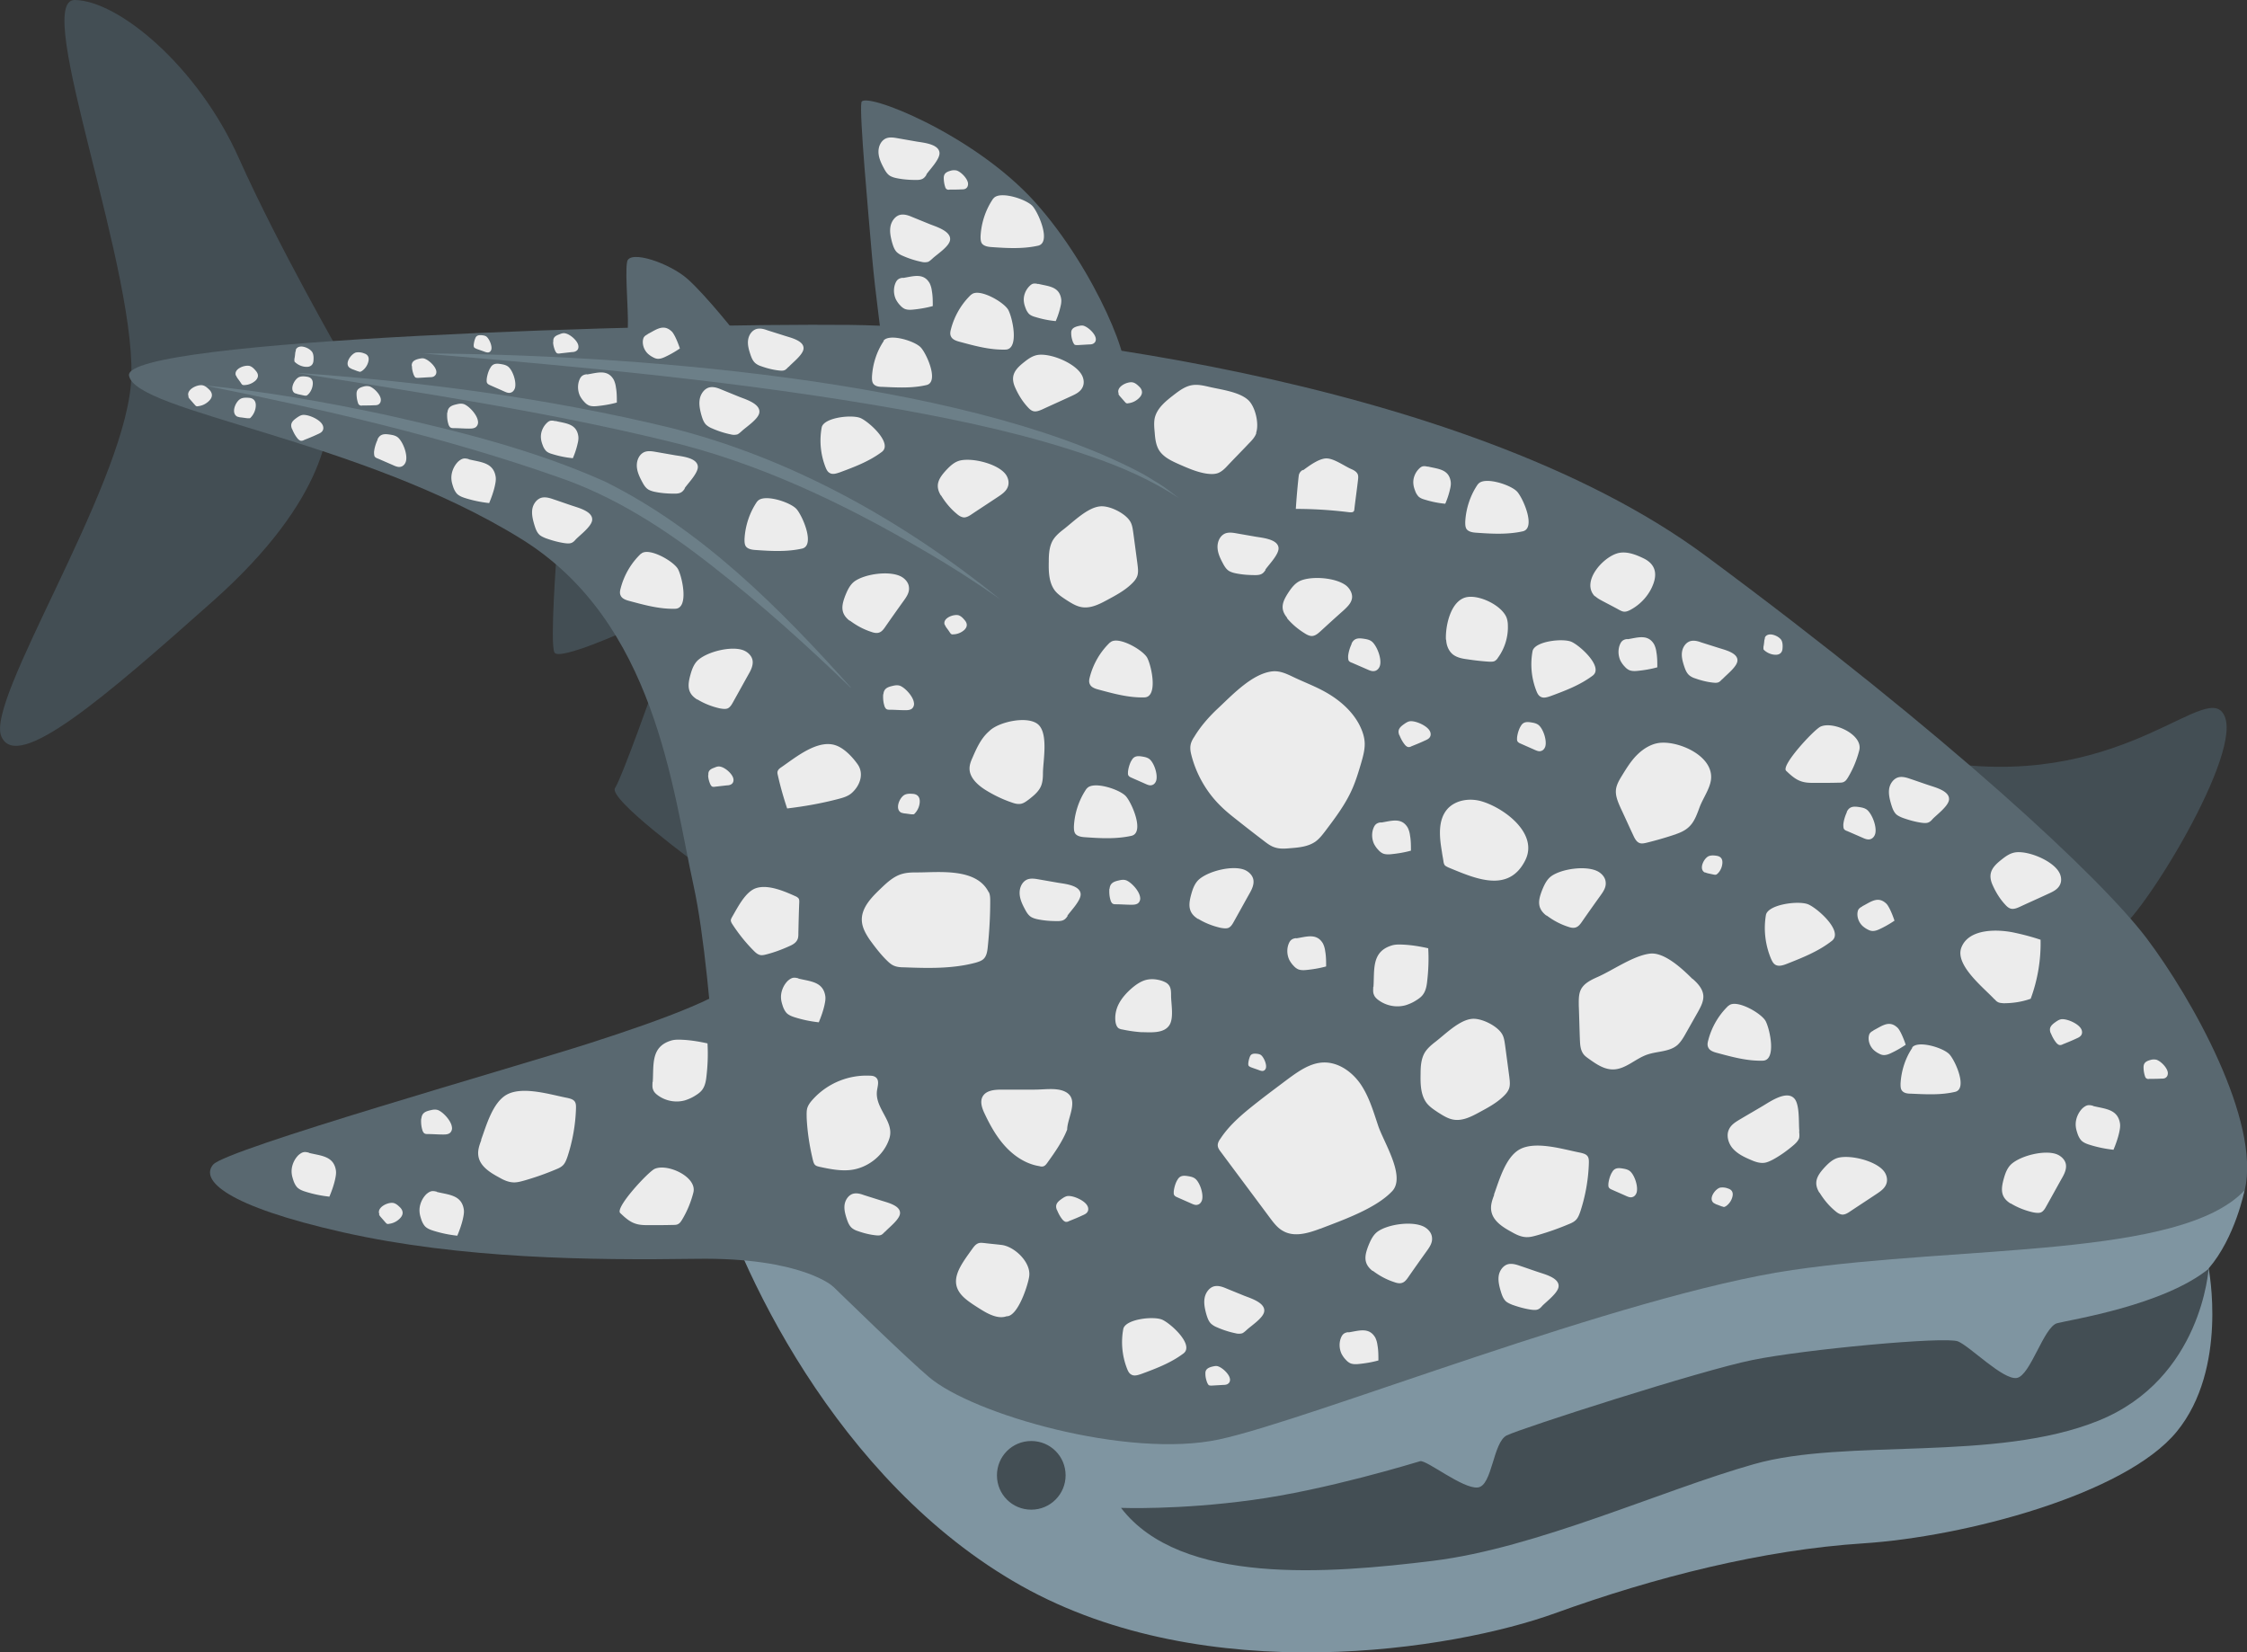
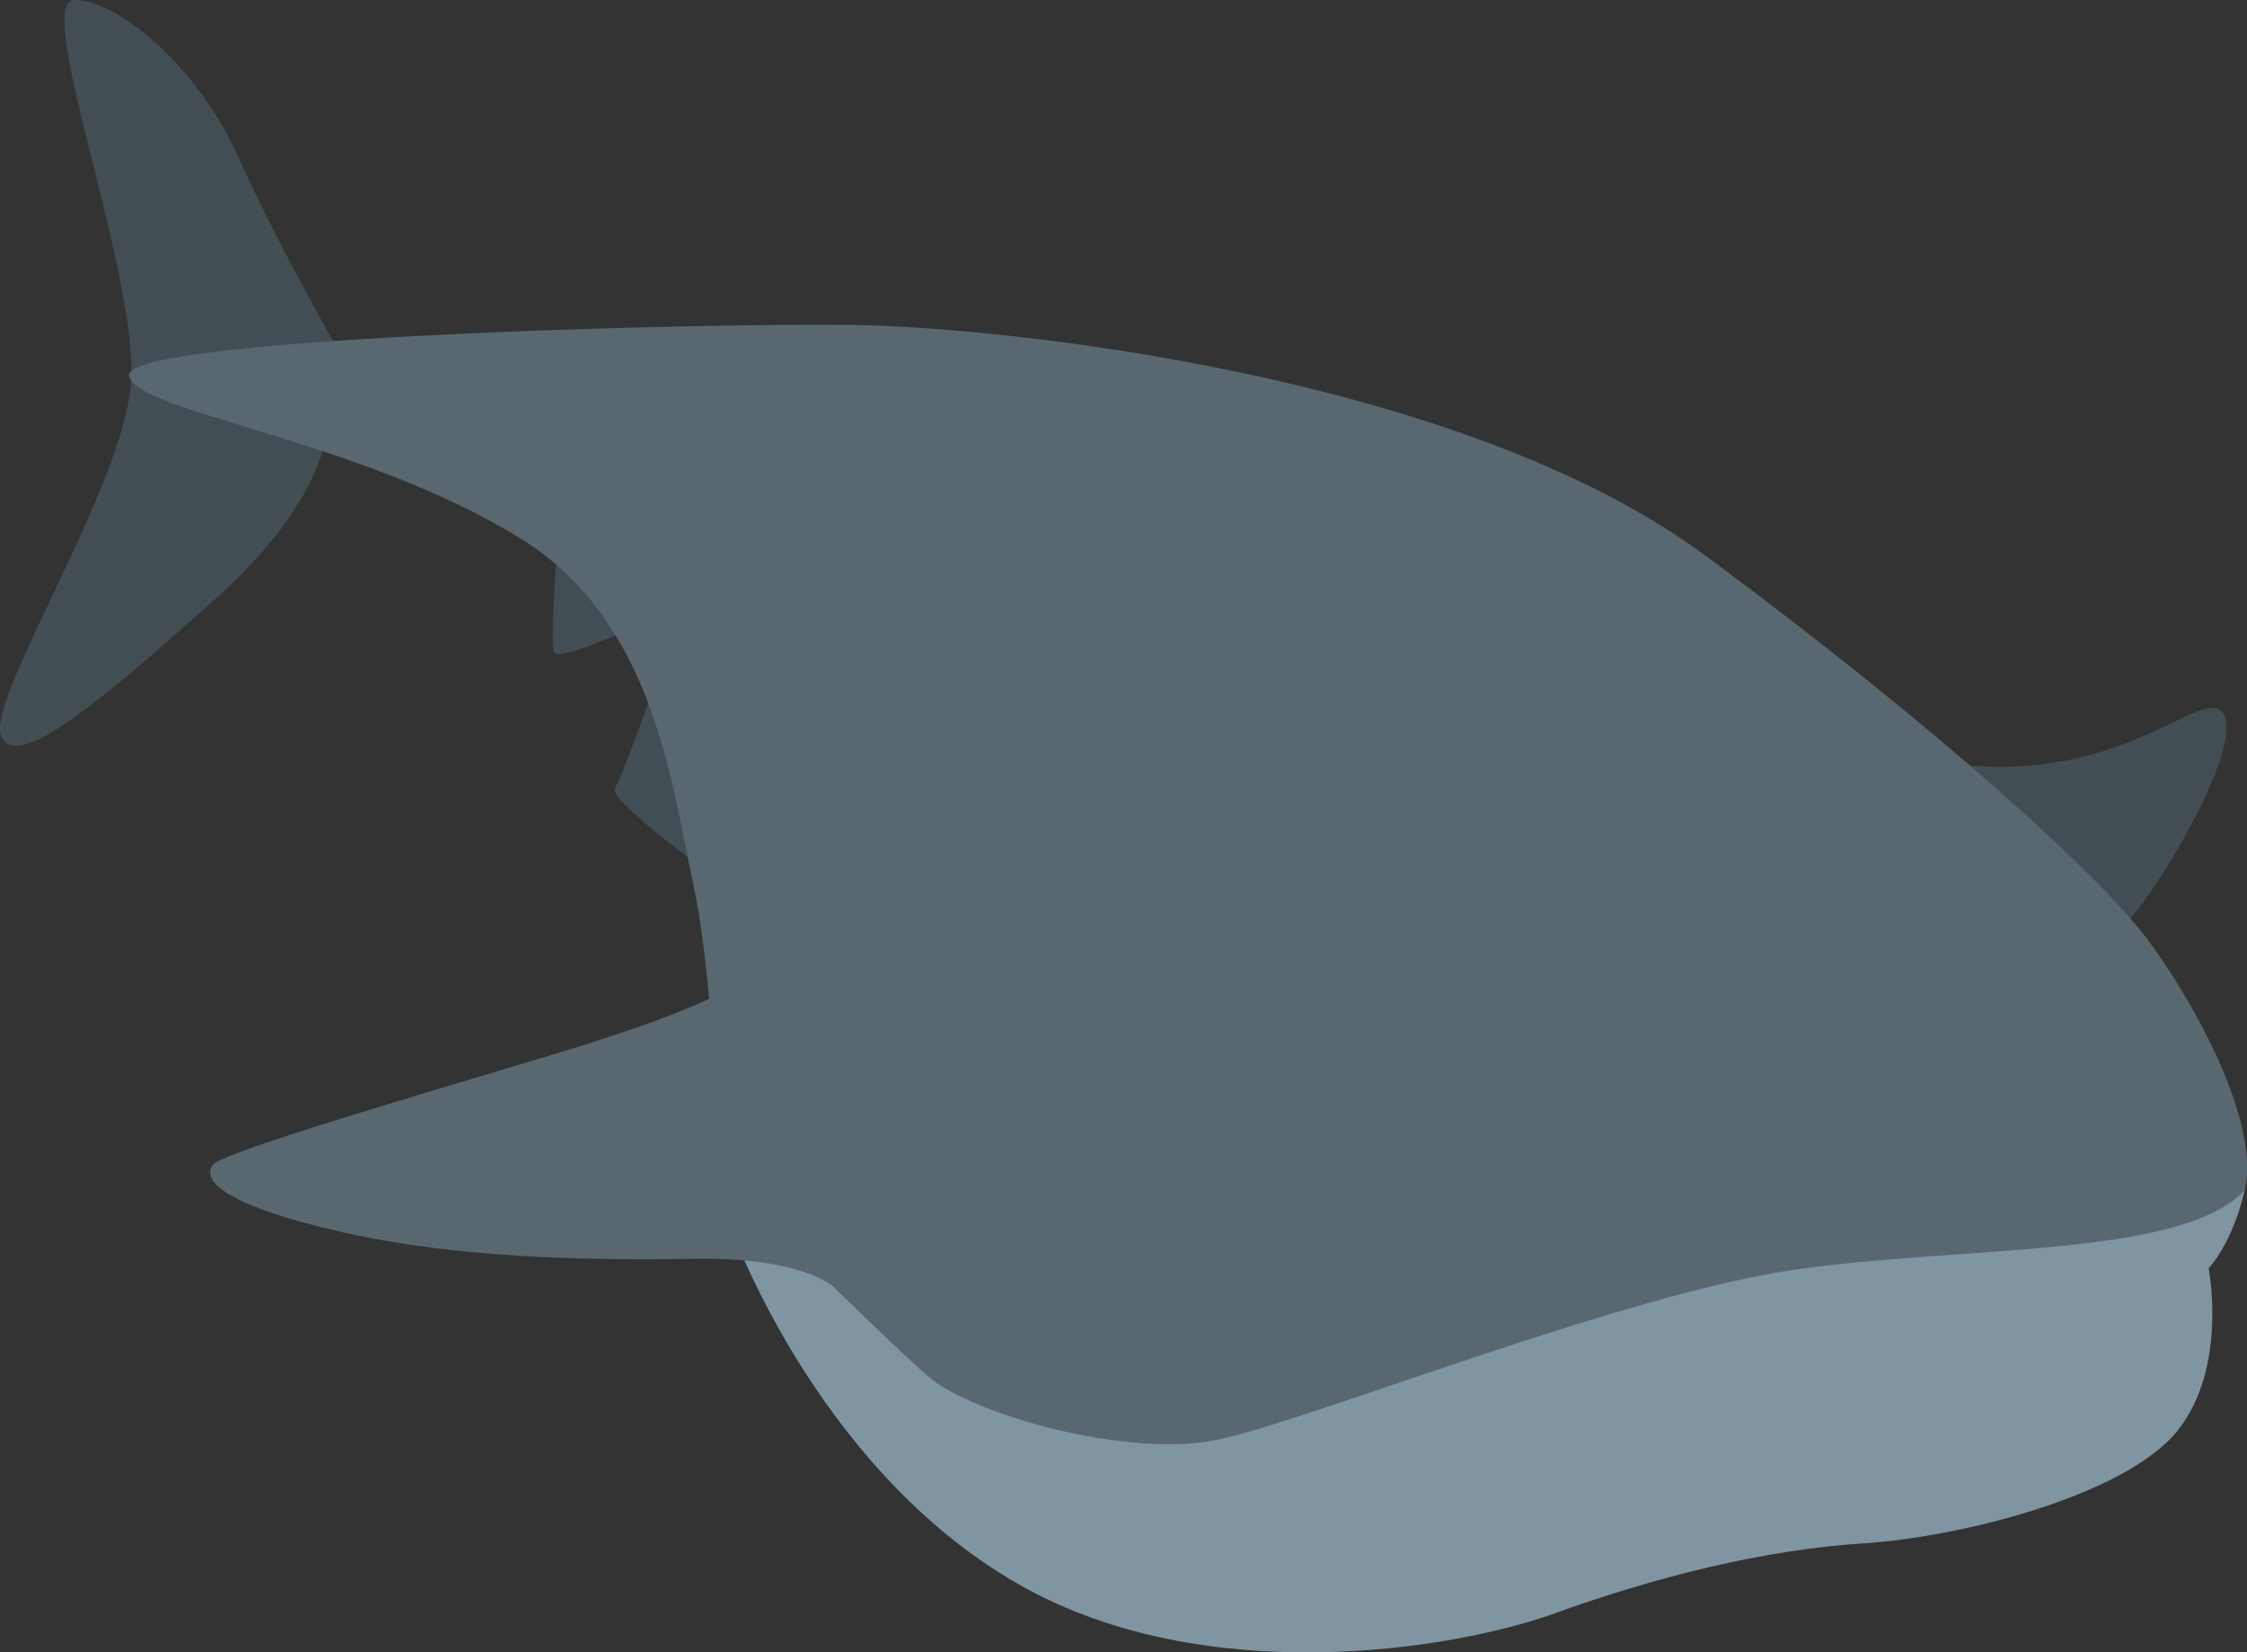
<svg xmlns="http://www.w3.org/2000/svg" id="_レイヤー_2" viewBox="0 0 100.14 73.63">
  <rect x="0" y="0" width="100.14" height="73.63" fill="#333333" stroke="none" />
  <defs>
    <style>.cls-2,.cls-3{stroke-width:0}.cls-2{fill:#596870}.cls-3{fill:#434e54}</style>
  </defs>
  <g id="KV">
    <path class="cls-3" d="M15.23 15.89s-2.84-4.94-4.58-8.83C8.82 2.95 5.27.02 3.33 0c-1.94-.02 2.94 12.41 2.5 17.18C5.38 21.94-.65 31.19.06 32.82c.7 1.64 4.64-1.77 9.44-6.04 5.15-4.58 5.27-7.88 5.13-8.88-.14-1 .61-2.01.61-2.01zm15.89 22.66s-4.03-2.94-3.71-3.43c.32-.49 1.78-4.63 1.78-4.63s1.94 5.06 1.92 8.06zm-3.2-10.45s-3 1.36-3.21.98c-.21-.38.1-4.43.1-4.43s2.62 1.79 3.11 3.45zm66.33 13.41c.79.03 5.58-7.59 4.92-9.52-.67-1.92-4.28 3.14-12.34 2.02l7.43 7.5z" />
    <path class="cls-2" d="M32.52 54.62c-.36-.74-.66-10.81-1.61-15.15s-1.71-11.74-7.66-15.44c-7.21-4.48-17.22-5.66-17.5-7.29s23.98-2.34 32.11-2.26c6.66.07 27.21 2.19 38.14 10.28s17.67 14.41 19.67 17.06c2 2.65 5.09 8.14 4.37 11.22-.72 3.08-14.27 4.42-14.27 4.42s-20.99 8.2-31.91 8.28c-10.91.09-19.1-6.53-21.34-11.13z" />
-     <path class="cls-2" d="M50.01 16.7c.6-.16-1.14-4.64-3.89-7.7-2.75-3.05-7.64-4.95-7.73-4.44-.1.51.31 4.95.47 6.84.17 1.9.43 3.54.46 4.11.03.56 9.23 1.57 10.69 1.18zm-17.14-1.76s-1.41-1.78-2.22-2.5c-.81-.72-2.59-1.32-2.7-.78-.12.54.12 2.72 0 3.28s3.72.89 4.92 0z" />
-     <path d="M37.91 30.65c-1.95-1.89-3.98-3.71-6.11-5.38-2.12-1.67-4.4-3.15-6.96-4.02-5.12-1.8-10.44-3.01-15.76-4.08 2.71.27 5.4.74 8.07 1.31 3.32.74 6.68 1.58 9.81 2.98 4.31 2.14 7.79 5.64 10.96 9.18zM13.3 16.62c5.56.4 11.1 1.12 16.52 2.43 5.44 1.35 10.44 4.17 14.77 7.67-1.14-.8-2.31-1.55-3.51-2.24-3.57-2.09-7.37-3.89-11.4-4.84-5.4-1.31-10.9-2.13-16.38-3.01zm5.38-.87c9.05.03 24.09 1.12 32.04 5.26.29.14.67.39.94.55.31.19.59.43.88.64-1.21-.8-2.54-1.38-3.9-1.85-2.73-.95-5.56-1.56-8.4-2.08-7.13-1.27-14.34-1.93-21.56-2.53z" stroke-width="0" fill="#6c7f88" />
    <path d="M31.61 51.9s7.84 7.81 9.79 9.47 8.86 3.65 12.93 2.78 17.96-6.44 25.55-7.55c7.59-1.11 17.31-.53 20.15-3.55 0 0-.41 2.1-1.6 3.48 0 0 .88 4.46-1.42 7.27-2.3 2.81-9.48 4.69-13.96 4.98s-9.28 1.5-13.76 3.12-15.51 3.42-23.78-1.23c-8.27-4.65-12.73-14.37-13.9-18.77z" fill="#7f95a1" stroke-width="0" />
-     <path class="cls-3" d="M47.49 65.75c0 .84-.68 1.53-1.53 1.53s-1.53-.68-1.53-1.53.68-1.53 1.53-1.53 1.53.68 1.53 1.53zm50.94-9.23s-.29 4.92-4.9 6.79-11.26.77-15.36 1.94c-4.11 1.16-9.68 3.74-14.31 4.31-4.63.57-11.24 1.11-13.9-2.36 0 0 2.56.1 5.84-.35 3.28-.44 7.21-1.65 7.49-1.73.28-.07 1.91 1.25 2.57 1.17.65-.07.67-2.01 1.29-2.32.62-.31 8.66-2.9 10.95-3.36 2.29-.47 8.6-1.06 9.16-.83.55.23 2.01 1.73 2.62 1.63s1.2-2.28 1.8-2.44c.6-.16 4.75-.79 6.77-2.44z" />
    <path class="cls-2" d="M37.15 57.35s-1.39-1.32-6.11-1.25c-4.72.07-10.51 0-15.75-1.18S8.91 52.59 9.5 51.9c.59-.69 13.42-4.33 16.78-5.41s6.46-2.22 6.91-3.12c0 0 3.66 9.24 3.96 13.98z" />
-     <path d="M58.83 54.76c-.53.2-1.14.38-1.63.11-.27-.14-.45-.39-.63-.63-.72-.97-1.44-1.93-2.16-2.9-.07-.09-.14-.19-.14-.3 0-.1.05-.2.11-.28.45-.69 1.11-1.21 1.76-1.72.41-.32.83-.63 1.24-.94.49-.36 1.02-.74 1.62-.75.66-.01 1.26.42 1.64.97.37.55.56 1.19.77 1.82.24.75 1.26 2.29.63 2.95-.74.78-2.22 1.29-3.2 1.67zm7.76-1.51c-.09.23-.17.47-.13.71.07.45.51.73.9.94.19.11.39.21.61.23.18.02.36-.03.54-.08.49-.14.97-.31 1.44-.51.1-.04.2-.09.28-.17.1-.1.15-.24.2-.38.23-.7.36-1.44.38-2.18 0-.09 0-.19-.05-.27-.07-.11-.21-.14-.33-.17-.74-.14-1.98-.54-2.7-.15-.64.35-.92 1.4-1.15 2.02zm-45.14-2.44c-.09.23-.17.47-.13.71.07.45.51.73.9.94.19.11.39.21.61.23.18.02.36-.03.54-.08.49-.14.97-.31 1.44-.51.1-.04.2-.09.28-.17.1-.1.15-.24.2-.38.23-.7.36-1.44.38-2.18 0-.09 0-.19-.05-.27-.07-.11-.21-.14-.33-.17-.74-.14-1.98-.54-2.7-.15-.64.35-.92 1.4-1.15 2.02zm58.73-.39c.01.1.02.21 0 .3-.04.12-.14.22-.23.3-.29.25-.61.48-.94.66-.12.06-.24.12-.37.14-.22.03-.44-.05-.64-.14-.28-.12-.57-.26-.78-.5-.2-.23-.3-.59-.16-.86.1-.21.31-.33.51-.45.32-.19.65-.38.97-.57.34-.2 1.07-.72 1.42-.35.26.27.19 1.12.23 1.46zm8.71-5.89c.05.06.1.11.17.14.07.03.14.03.22.04.42 0 .83-.06 1.22-.2.31-.84.46-1.73.44-2.63-.36-.12-.73-.22-1.1-.3-.72-.17-2.09-.24-2.43.65-.3.78 1.01 1.8 1.48 2.31zM78.7 40.78c-.11.65-.03 1.32.22 1.93.05.11.1.23.21.29.15.08.33.02.49-.04.71-.28 1.42-.56 2.02-1.03.52-.41-.6-1.42-1.04-1.62-.41-.19-1.81-.01-1.9.47zm-3.27 2.84c.23.2.45.44.48.74.02.26-.11.5-.23.72l-.56.99c-.1.18-.21.36-.36.5-.37.32-.92.27-1.38.44-.52.19-.95.65-1.5.65-.39 0-.73-.23-1.04-.45-.11-.08-.22-.15-.29-.26-.12-.18-.13-.4-.14-.61-.02-.51-.03-1.03-.05-1.54 0-.24-.01-.48.09-.69.14-.29.46-.44.75-.57.68-.3 1.59-.95 2.33-1.04.65-.08 1.47.7 1.9 1.13zm4.16-9.28c.2.19.41.39.68.48.2.07.41.07.63.07.35 0 .7 0 1.05-.01.09 0 .18 0 .25-.05.07-.04.11-.11.15-.17.23-.38.4-.79.51-1.22.18-.7-1.15-1.31-1.72-1.06-.28.12-1.78 1.73-1.54 1.97zM27.63 54.05c.2.19.41.39.68.48.2.07.41.07.63.07.35 0 .7 0 1.05-.01.09 0 .18 0 .25-.05.07-.04.11-.11.15-.17.23-.38.4-.79.51-1.22.18-.7-1.15-1.31-1.72-1.06-.28.12-1.78 1.73-1.54 1.97zm47.08-16.88c-.44.15-.89.28-1.34.39-.09.02-.18.04-.27.02-.16-.04-.24-.2-.31-.35-.19-.4-.37-.81-.56-1.21-.12-.27-.25-.56-.21-.85.03-.21.14-.4.25-.58.21-.34.42-.69.71-.97s.66-.5 1.06-.52c.86-.05 2.35.62 2.21 1.66-.06.41-.35.81-.5 1.2-.23.63-.37.98-1.05 1.21zm-10.16 1.49c-.06-.03-.13-.06-.17-.11a.428.428 0 01-.05-.16c-.02-.14-.05-.28-.07-.43-.11-.65-.19-1.4.24-1.9.38-.43 1.05-.51 1.59-.33 1 .32 2.48 1.44 1.88 2.62-.75 1.48-2.25.79-3.42.31zm-3.35 5.32c0 .12-.02.24.03.35.04.11.13.19.23.26.34.24.78.32 1.18.21.16-.05.32-.12.46-.21.13-.08.26-.17.34-.3.1-.15.14-.35.16-.53.06-.5.08-1 .05-1.5-.36-.08-.72-.14-1.08-.16-.2-.01-.4-.02-.59.05-.86.29-.72 1.08-.77 1.83zm-32.12 4.24c0 .12-.02.24.03.35.04.11.13.19.23.26.34.24.78.32 1.18.21.16-.05.32-.12.46-.21.13-.08.26-.17.34-.3.1-.15.14-.35.16-.53.06-.5.08-1 .05-1.5-.36-.08-.72-.14-1.08-.16-.2-.01-.4-.02-.59.05-.86.29-.72 1.08-.77 1.83zm-3.42-24.18c-.05.06-.11.12-.18.15-.09.04-.19.03-.29.02-.29-.04-.58-.12-.86-.22-.1-.04-.19-.08-.27-.14-.13-.11-.19-.28-.24-.44-.07-.23-.13-.47-.1-.7s.19-.47.42-.53c.17-.04.35.01.52.07.27.09.55.19.82.28.29.1.95.26.91.65-.03.29-.55.67-.74.87zM68.73 58.2c-.05.06-.11.12-.18.15-.09.04-.19.03-.29.02-.29-.04-.58-.12-.86-.22-.1-.04-.19-.08-.27-.14-.13-.11-.19-.28-.24-.44-.07-.23-.13-.47-.1-.7s.19-.47.42-.53c.17-.04.35.01.52.07.27.09.55.19.82.28.29.1.95.26.91.65-.03.29-.55.67-.74.87zM30.52 21.77c-.04.06-.09.13-.16.17-.08.05-.19.06-.29.06-.3 0-.59-.02-.88-.08-.1-.02-.2-.05-.29-.1-.15-.09-.23-.25-.31-.4-.11-.21-.21-.44-.21-.68 0-.24.11-.49.33-.59.16-.07.35-.04.52-.01l.86.15c.3.05.98.11 1.01.5.02.29-.44.75-.59.97zM56.4 25.4c-.04.06-.09.13-.16.17-.08.05-.19.06-.29.06-.3 0-.59-.02-.88-.08-.1-.02-.2-.05-.29-.1-.15-.09-.23-.25-.31-.4-.11-.21-.21-.44-.21-.68 0-.24.11-.49.33-.59.16-.07.35-.04.52-.01l.86.15c.3.05.98.11 1.01.5.02.29-.44.75-.59.97zm-23.35-6.18c-.06.05-.12.11-.19.14a.57.57 0 01-.29 0c-.29-.06-.57-.15-.84-.27a.869.869 0 01-.26-.16c-.12-.12-.17-.29-.22-.46-.06-.23-.11-.47-.06-.71.05-.23.22-.46.45-.5.17-.03.35.03.51.1l.81.33c.28.11.94.31.88.7-.04.29-.59.64-.78.82zm2.09-2.87c-.05.05-.1.11-.16.14-.08.04-.18.03-.27.02-.27-.03-.54-.1-.79-.19a.745.745 0 01-.25-.13c-.12-.1-.18-.25-.23-.4-.07-.21-.13-.43-.1-.64.03-.22.17-.43.38-.49.16-.04.32 0 .48.06.25.08.51.16.76.24.27.09.88.22.85.58-.02.27-.5.63-.66.81zm4.3 38.54c-.05.05-.1.11-.16.14-.08.04-.18.03-.27.02-.27-.03-.54-.1-.79-.19a.745.745 0 01-.25-.13c-.12-.1-.18-.25-.23-.4-.07-.21-.13-.43-.1-.64s.17-.43.38-.49c.16-.04.32 0 .48.06.25.08.51.16.76.24.27.09.88.22.85.58-.02.27-.5.63-.66.81zM28.56 24.68c-.44.42-.75.96-.9 1.54-.03.11-.05.22 0 .32.06.14.23.2.38.24.67.18 1.35.37 2.05.35.61-.01.33-1.37.13-1.76-.19-.36-1.32-1-1.65-.69zm48.47 20.14c-.44.42-.75.96-.9 1.54-.03.11-.05.22 0 .32.06.14.23.2.38.24.67.18 1.35.37 2.05.35.61-.01.33-1.37.13-1.76-.19-.36-1.32-1-1.65-.69zM33.75 22.34c-.34.49-.54 1.09-.57 1.69 0 .11 0 .23.06.32.09.12.27.15.42.16.69.05 1.4.09 2.08-.06.59-.13.05-1.41-.23-1.75-.26-.32-1.5-.72-1.76-.35zm14.68 12.8c-.34.49-.54 1.09-.57 1.69 0 .11 0 .23.06.32.09.12.27.15.42.16.69.05 1.4.09 2.08-.06.59-.13.05-1.41-.23-1.75-.26-.32-1.5-.72-1.76-.35zM36.62 19.05c-.11.59-.05 1.21.17 1.77.04.1.09.21.19.26.13.08.3.02.45-.03.65-.24 1.31-.49 1.87-.91.49-.37-.53-1.31-.93-1.5-.37-.18-1.66-.04-1.75.41zm31.68 9.97c-.11.59-.05 1.21.17 1.77.04.1.09.21.19.26.13.08.3.02.45-.03.65-.24 1.31-.49 1.87-.91.49-.37-.53-1.31-.93-1.5-.37-.18-1.66-.04-1.75.41zM39.39 15.19c-.32.47-.5 1.04-.53 1.61 0 .11 0 .22.06.3.09.12.25.14.4.14.66.03 1.33.07 1.97-.08.56-.13.03-1.35-.24-1.66-.25-.3-1.43-.66-1.68-.31zm-18.5 5.27c-.08-.02-.17-.04-.25-.02-.08.02-.15.07-.22.13-.21.21-.33.52-.3.81.01.12.05.24.09.36.04.1.09.2.17.28.1.09.23.14.36.18.35.11.7.18 1.06.22.1-.24.19-.49.25-.75.03-.14.06-.28.04-.42-.1-.65-.68-.65-1.2-.78zM35.58 43.6c-.08-.02-.17-.04-.25-.02-.08.02-.15.07-.22.13-.21.21-.33.52-.3.81.01.12.05.24.09.36.04.1.09.2.17.28.1.09.23.14.36.18.35.11.7.18 1.06.22.1-.24.19-.49.25-.75.03-.14.06-.28.04-.42-.1-.65-.68-.65-1.2-.78zM24.75 18.77c-.07-.02-.14-.03-.21-.02-.07.01-.13.06-.18.11-.18.18-.28.44-.25.69.01.1.04.2.08.3.03.09.08.17.14.24.08.08.19.12.3.15.29.09.59.15.9.18.09-.21.16-.42.21-.64.03-.12.05-.24.03-.36-.09-.55-.58-.55-1.02-.66zm1.42-2.09c-.07 0-.15.02-.21.06-.06.04-.1.1-.13.17-.1.23-.09.51.02.74.05.09.11.18.18.25.06.07.13.13.22.17.11.04.22.04.34.03.31-.03.61-.08.9-.16 0-.22 0-.45-.04-.67a1.08 1.08 0 00-.1-.35c-.28-.48-.74-.3-1.2-.23zm15.12-8.89c-.04.06-.09.13-.16.17-.08.05-.19.06-.29.06-.3 0-.59-.02-.88-.08-.1-.02-.2-.05-.29-.1-.15-.09-.23-.25-.31-.4-.11-.21-.21-.44-.21-.68 0-.24.11-.49.33-.59.16-.07.35-.04.52-.01l.86.15c.3.05.98.11 1.01.5.02.29-.44.75-.59.97zm.26 3.74c-.06.05-.12.11-.19.14a.57.57 0 01-.29 0c-.29-.06-.57-.15-.84-.27a.869.869 0 01-.26-.16c-.12-.12-.17-.29-.22-.46-.06-.23-.11-.47-.06-.71.05-.23.22-.46.45-.5.17-.03.35.03.51.1l.81.33c.28.11.94.31.88.7-.04.29-.59.64-.78.82zm1.73 1.6c-.44.42-.75.96-.9 1.54-.03.11-.05.22 0 .32.06.14.23.2.38.24.67.18 1.35.37 2.05.35.61-.01.33-1.37.13-1.76-.19-.36-1.32-1-1.65-.69zm.99-4.29c-.34.49-.54 1.09-.57 1.69 0 .11 0 .23.06.32.09.12.27.15.42.16.69.05 1.4.09 2.08-.06.59-.13.05-1.41-.23-1.75-.26-.32-1.5-.72-1.76-.35zm2 3.82c-.07-.02-.14-.03-.21-.02-.07.01-.13.06-.18.11-.18.18-.28.44-.25.69.01.1.04.2.08.3.03.09.08.17.14.24.08.08.19.12.3.15.29.09.59.15.9.18.09-.21.16-.42.21-.64.03-.12.05-.24.03-.36-.09-.55-.58-.55-1.02-.66zm-6.02-.28c-.07 0-.15.02-.21.06-.06.04-.1.1-.13.17-.1.23-.09.51.02.74.05.09.11.18.18.25.06.07.13.13.22.17.11.04.22.04.34.03.31-.03.61-.08.9-.16 0-.22 0-.45-.04-.67a1.08 1.08 0 00-.1-.35c-.28-.48-.74-.3-1.2-.23zm21.31 24.27c-.07 0-.15.02-.21.06-.06.04-.1.1-.13.17-.1.23-.09.51.02.74.05.09.11.18.18.25.06.07.13.13.22.17.11.04.22.04.34.03.31-.03.61-.08.9-.16 0-.22 0-.45-.04-.67a1.08 1.08 0 00-.1-.35c-.28-.48-.74-.3-1.2-.23zm-1.45 22.72c-.07 0-.15.02-.21.06-.06.04-.1.1-.13.17-.1.23-.09.51.02.74.05.09.11.18.18.25.06.07.13.13.22.17.11.04.22.04.34.03.31-.03.61-.08.9-.16 0-.22 0-.45-.04-.67a1.08 1.08 0 00-.1-.35c-.28-.48-.74-.3-1.2-.23zm-2.33-17.56c-.07 0-.15.02-.21.06-.06.04-.1.1-.13.17-.1.23-.09.51.02.74.05.09.11.18.18.25.06.07.13.13.22.17.11.04.22.04.34.03.31-.03.61-.08.9-.16 0-.22 0-.45-.04-.67a1.08 1.08 0 00-.1-.35c-.28-.48-.74-.3-1.2-.23zM28.86 14.9c-.06.03-.11.06-.15.11-.04.05-.05.11-.06.17-.02.22.07.44.23.59.07.06.14.11.22.15.07.04.15.07.23.07.1 0 .19-.03.28-.07.24-.11.47-.24.69-.39-.06-.18-.13-.36-.22-.54-.05-.09-.1-.19-.18-.25-.36-.31-.68-.03-1.04.15zm54.13 25.5c-.06.03-.11.06-.15.11-.04.05-.05.11-.06.17-.02.22.07.44.23.59.07.06.14.11.22.15.07.04.15.07.23.07.1 0 .19-.03.28-.07.24-.11.47-.24.69-.39-.06-.18-.13-.36-.22-.54-.05-.09-.1-.19-.18-.25-.36-.31-.68-.03-1.04.15zM44.86 58.66c-.3.11-.64-.02-.92-.17-.18-.1-.35-.21-.52-.32-.33-.22-.69-.47-.79-.86-.1-.4.12-.8.34-1.14.12-.18.25-.36.38-.54.06-.08.12-.16.22-.21.1-.05.21-.03.32-.02.24.03.48.05.73.08.58.06 1.32.76 1.25 1.38-.04.37-.5 1.8-1 1.8zm2.7-8.32c-.21.53-.54 1-.87 1.46-.05.07-.1.14-.17.17-.06.03-.14.02-.2 0-.58-.09-1.1-.43-1.5-.86-.4-.43-.69-.95-.94-1.48-.11-.23-.21-.51-.1-.74.15-.3.54-.33.87-.33h1.47c.38 0 .89-.08 1.25.05.81.29.19 1.19.19 1.73zm3.3-4.34c-.28-.02-.56-.06-.84-.12a.428.428 0 01-.16-.05c-.08-.05-.12-.16-.14-.25-.05-.29.01-.6.15-.86.14-.26.34-.48.57-.68.21-.18.46-.35.74-.39.2-.03.41 0 .6.06.11.04.23.09.3.18.11.13.11.31.11.48 0 .35.13.99-.07 1.31-.25.4-.87.32-1.26.32zm-13.05 6.15c-.43.03-.87-.06-1.29-.15-.07-.02-.14-.03-.19-.08-.06-.05-.08-.14-.1-.21-.15-.62-.25-1.26-.28-1.9 0-.13-.01-.27.02-.4.04-.16.15-.3.26-.42a3.23 3.23 0 012.56-1.05c.09 0 .18.02.25.08.15.13.08.36.05.55-.14.81.78 1.39.55 2.15-.24.79-1.02 1.38-1.83 1.43zM53.2 32.87c-.06.1-.12.21-.14.33-.03.16 0 .32.04.47.22.85.68 1.65 1.31 2.26.26.26.55.48.84.71.34.27.69.54 1.03.8.17.13.34.27.55.33.22.07.45.05.68.03.39-.03.79-.07 1.11-.29.18-.13.31-.3.44-.47.46-.61.93-1.23 1.23-1.94.15-.35.26-.72.37-1.09.08-.28.16-.56.16-.85 0-.31-.11-.61-.25-.88-.32-.6-.86-1.07-1.45-1.41-.45-.26-.93-.44-1.4-.66-.32-.15-.65-.33-1.02-.29-.89.1-1.77 1.04-2.39 1.62-.42.39-.81.83-1.1 1.32zm11.25-4.36c.01.24.1.48.28.64.18.15.42.2.65.23.33.05.67.09 1.01.11.07 0 .14 0 .2-.02.07-.03.13-.09.17-.16.3-.41.46-.93.44-1.44 0-.12-.02-.24-.06-.35-.22-.54-1.19-1.01-1.76-.91-.73.13-.97 1.29-.94 1.9zm6.63-1.95c.09.09.2.15.31.21.26.14.52.27.77.41.08.04.15.08.24.08.08 0 .16-.03.24-.07.48-.25.87-.68 1.05-1.19.18-.51.03-.89-.45-1.12-.33-.16-.72-.31-1.08-.24-.68.13-1.73 1.28-1.08 1.94zm-60.49-7.99s.09.03.13.03c.1.01.21.03.31.04h.09c.03 0 .05-.03.07-.05.13-.14.21-.34.21-.53s-.1-.31-.29-.33c-.13-.01-.28-.02-.4.05-.22.13-.43.64-.13.79zm2.58-1.04s.08.03.12.04l.28.06c.03 0 .06.01.08 0 .03 0 .05-.03.07-.04.13-.12.21-.3.22-.48.01-.18-.07-.29-.25-.32-.12-.02-.26-.03-.37.02-.21.1-.44.57-.17.72zm2.41-1.14s.07.04.11.06c.09.03.18.07.27.1.03 0 .05.02.08.02s.05-.02.08-.03c.15-.1.26-.26.3-.44.04-.18-.03-.3-.19-.35a.667.667 0 00-.37-.04c-.22.07-.52.49-.28.68zm-7.19 1.3s.05.08.08.11l.21.24c.02.02.04.05.07.06.03.01.06.01.09 0 .19-.02.38-.12.51-.27.13-.15.12-.3 0-.44-.09-.09-.2-.2-.33-.22-.25-.04-.75.21-.61.51zm2.13-.95s.04.08.06.11c.06.08.12.16.17.24.02.02.03.05.06.06.03.01.05.02.08.01.18 0 .37-.08.5-.2.13-.13.14-.27.03-.41-.08-.1-.17-.2-.29-.24-.23-.06-.72.13-.62.42zm2.67-1.15l-.03.12c-.01.1-.02.2-.04.29v.09c0 .03.03.05.05.07.14.12.32.19.5.19s.29-.1.3-.28c.01-.12.01-.26-.05-.37-.12-.2-.61-.4-.74-.11zm44.16 11.95c.23.28.51.51.82.7.1.06.22.12.34.1.12-.02.22-.1.32-.19.35-.32.7-.64 1.05-.95.16-.15.33-.31.37-.52.04-.21-.08-.43-.24-.57-.44-.36-1.49-.45-2.03-.24-.25.1-.41.31-.55.52-.27.41-.41.74-.06 1.15zm-44.33-8.42c.06.15.14.3.24.42.03.04.08.08.13.1.06.01.11 0 .16-.03.2-.08.4-.16.59-.25.09-.04.19-.08.24-.17.05-.09.03-.2-.02-.28-.13-.22-.57-.42-.83-.42-.12 0-.22.07-.32.14-.18.13-.29.25-.2.48zM91.4 46.05c.06.15.14.3.24.42.03.04.08.08.13.1.06.01.11 0 .16-.03.2-.08.4-.16.59-.25.09-.04.19-.08.24-.17.05-.09.03-.2-.02-.28-.13-.22-.57-.42-.83-.42-.12 0-.22.07-.32.14-.18.13-.29.25-.2.48zm-44.29 7.88c.06.15.14.3.24.42.03.04.08.08.13.1.06.01.11 0 .16-.03.2-.08.4-.16.59-.25.09-.04.19-.08.24-.17.05-.09.03-.2-.02-.28-.13-.22-.57-.42-.83-.42-.12 0-.22.07-.32.14-.18.13-.29.25-.2.48zM15.89 17.55c0 .13.02.27.06.39.01.04.03.09.07.11.04.03.09.03.13.02.17 0 .35 0 .52-.01.08 0 .17 0 .23-.06.06-.05.08-.14.07-.22-.03-.21-.3-.49-.5-.56a.533.533 0 00-.28.01c-.17.05-.29.11-.3.3zm26.17-9.62c0 .13.02.27.06.39.01.04.03.09.07.11.04.03.09.03.13.02.17 0 .35 0 .52-.01.08 0 .17 0 .23-.06.06-.05.08-.14.07-.22-.03-.21-.3-.49-.5-.56a.533.533 0 00-.28.01c-.17.05-.29.11-.3.3zm-23.7 8.39c0 .13.03.26.08.39.02.04.04.08.07.11.04.02.09.02.13.02l.52-.03c.08 0 .17-.01.22-.07.06-.05.08-.14.06-.22-.04-.2-.32-.47-.53-.54-.09-.03-.19 0-.28.02-.17.05-.29.12-.28.31zm29.38-1.46c0 .13.03.26.08.39.02.04.04.08.07.11.04.02.09.02.13.02l.52-.03c.08 0 .17-.01.23-.07.06-.05.08-.14.06-.22-.04-.2-.32-.47-.53-.54-.09-.03-.19 0-.28.02-.17.05-.29.12-.28.31zm-26.56.22c-.04.1-.06.2-.07.3 0 .03 0 .07.02.1s.06.04.09.06c.13.05.26.09.39.14.06.02.12.04.18.02s.1-.08.11-.14c.03-.16-.09-.44-.21-.55-.06-.05-.13-.06-.21-.07-.14-.01-.25 0-.3.14zm9.9 16.09c.31.19.65.32 1 .4.12.02.25.04.35 0 .11-.05.18-.17.24-.28.23-.41.46-.83.69-1.24.11-.19.21-.4.18-.61-.03-.21-.21-.38-.41-.46-.53-.2-1.56.05-2 .42-.2.17-.29.42-.36.67-.13.47-.15.83.31 1.11zm22.32 9.78c.31.19.65.32 1 .4.12.02.25.04.35 0 .11-.05.18-.17.24-.28.23-.41.46-.83.69-1.24.11-.19.21-.4.18-.61-.03-.21-.21-.38-.41-.46-.53-.2-1.56.05-2 .42-.2.17-.29.42-.36.67-.13.47-.15.83.31 1.11zM37.88 27.66c.29.22.61.39.95.5.11.04.24.07.35.03.12-.04.2-.15.27-.25.27-.39.54-.77.82-1.16.13-.18.26-.37.24-.59-.01-.22-.17-.4-.36-.5-.51-.26-1.56-.12-2.04.2-.22.15-.33.39-.43.63-.18.46-.24.81.18 1.14zM68.93 40.8c.29.22.61.39.95.5.11.04.24.07.35.03.12-.04.2-.15.27-.25.27-.39.54-.77.82-1.16.13-.18.26-.37.24-.59-.01-.22-.17-.4-.36-.5-.51-.26-1.56-.12-2.04.2-.22.15-.33.39-.43.63-.18.46-.24.81.18 1.14zM41.94 22.08c.19.31.42.59.7.82.09.08.2.15.32.16.12 0 .24-.07.34-.14.39-.26.79-.52 1.18-.78.18-.12.37-.25.44-.46.07-.2 0-.44-.15-.6-.38-.42-1.41-.68-1.97-.56-.26.06-.45.24-.63.43-.33.36-.52.67-.24 1.13zm3.28-4.86c.14.33.33.65.57.91.08.09.17.18.29.2.12.02.24-.03.36-.08.43-.2.86-.39 1.29-.59.2-.09.41-.19.51-.39.1-.19.06-.43-.06-.61-.31-.48-1.28-.89-1.86-.85-.27.02-.48.17-.68.33-.38.3-.62.58-.42 1.08zm43.56 22.17c.14.33.33.65.57.91.08.09.17.18.29.2.12.02.25-.03.36-.08.43-.2.86-.39 1.29-.59.2-.09.41-.19.51-.39.1-.19.06-.43-.06-.61-.31-.48-1.28-.89-1.86-.85-.27.02-.48.17-.68.33-.38.3-.62.58-.42 1.08zm-71.95-19.8c-.08.17-.14.36-.16.55 0 .06 0 .13.02.19.03.06.1.09.16.11l.69.3c.11.05.22.09.33.06.11-.03.19-.13.22-.24.08-.29-.11-.82-.33-1.04-.1-.1-.24-.13-.37-.15-.26-.04-.45-.04-.57.22zm43.41 9.1c-.08.17-.14.36-.16.55 0 .06 0 .13.02.19.03.06.1.09.16.11l.69.3c.11.05.22.09.33.06.11-.03.19-.13.22-.24.08-.29-.11-.82-.33-1.04-.1-.1-.24-.13-.37-.15-.26-.04-.45-.04-.57.22zm-40.31-10.3c-.01.17 0 .34.05.5.01.05.04.11.08.15.05.04.11.04.17.04.22 0 .44.02.67.02.1 0 .21 0 .3-.06.08-.06.12-.17.1-.27-.03-.27-.36-.64-.6-.75-.12-.05-.24-.03-.36 0-.22.05-.38.12-.4.37zm19.43 12.55c-.01.17 0 .34.05.5.01.05.04.11.08.15.05.04.11.04.17.04.22 0 .44.02.67.02.1 0 .21 0 .3-.06.08-.06.12-.17.1-.27-.03-.27-.36-.64-.6-.75-.12-.05-.24-.03-.36 0-.22.05-.38.12-.4.37zM21.84 16.41c-.08.15-.13.32-.15.49 0 .06-.01.12.02.17.03.05.09.08.14.1.2.09.41.18.61.27.09.04.2.09.29.06.1-.02.17-.11.2-.21.07-.26-.08-.73-.27-.92-.09-.09-.21-.12-.33-.14-.23-.04-.4-.04-.51.19zM50.42 33.9c-.08.15-.13.32-.15.49 0 .06-.01.12.02.17.03.05.09.08.14.1.2.09.41.18.61.27.09.04.2.09.29.06.1-.02.17-.11.2-.21.07-.26-.08-.73-.27-.92-.09-.09-.21-.12-.33-.14-.23-.04-.4-.04-.51.19zm21.41 18.36c-.08.15-.13.32-.15.49 0 .06-.01.12.02.17.03.05.09.08.14.1.2.09.41.18.61.27.09.04.2.09.29.06.1-.02.17-.11.2-.21.07-.26-.08-.73-.27-.92-.09-.09-.21-.12-.33-.14-.23-.04-.4-.04-.51.19zm-4.07-19.88c-.08.15-.13.32-.15.49 0 .06-.01.12.02.17.03.05.09.08.14.1.2.09.41.18.61.27.09.04.2.09.29.06.1-.02.17-.11.2-.21.07-.26-.08-.73-.27-.92-.09-.09-.21-.12-.33-.14-.23-.04-.4-.04-.51.19zM24.65 15.24c0 .13.04.27.09.39.02.04.04.08.08.11.04.02.09.02.14.01l.53-.06c.08 0 .17-.02.23-.08s.07-.15.05-.23c-.05-.21-.35-.47-.56-.52-.1-.03-.19 0-.28.04-.17.06-.29.13-.27.33zM86.13 36.5c-.05.06-.11.12-.18.15-.09.04-.19.03-.29.02-.29-.04-.58-.12-.86-.22-.1-.04-.19-.08-.27-.14-.13-.11-.19-.28-.24-.44-.07-.23-.13-.47-.1-.7s.19-.47.42-.53c.17-.04.35.01.52.07.27.09.55.19.82.28.29.1.95.26.91.65-.03.29-.55.67-.74.87zm-38.55 4.32c-.04.06-.09.13-.16.17-.08.05-.19.06-.29.06-.3 0-.59-.02-.88-.08-.1-.02-.2-.05-.29-.1-.15-.09-.23-.25-.31-.4-.11-.21-.21-.44-.21-.68s.11-.49.33-.59c.16-.07.35-.04.52-.01l.86.15c.3.05.98.11 1.01.5.02.29-.44.75-.59.97zm7.97 18.46c-.06.05-.12.11-.19.14a.57.57 0 01-.29 0c-.29-.06-.57-.15-.84-.27a.869.869 0 01-.26-.16c-.12-.12-.17-.29-.22-.46-.06-.23-.11-.47-.06-.71.05-.23.22-.46.45-.5.17-.03.35.03.51.1l.81.33c.28.11.94.31.88.7-.04.29-.59.64-.78.82zm21.21-29.02c-.05.05-.1.11-.16.14-.08.04-.18.03-.27.02-.27-.03-.54-.1-.79-.19a.745.745 0 01-.25-.13c-.12-.1-.18-.25-.23-.4-.07-.21-.13-.43-.1-.64.03-.22.17-.43.38-.49.16-.04.32 0 .48.06l.76.24c.27.09.88.22.85.58-.02.27-.5.63-.66.81zm-27.29-1.63c-.44.42-.75.96-.9 1.54-.03.11-.05.22 0 .32.06.14.23.2.38.24.67.18 1.35.37 2.05.35.61-.01.33-1.37.13-1.76-.19-.36-1.32-1-1.65-.69zm16.4-7.06c-.34.49-.54 1.09-.57 1.69 0 .11 0 .23.06.32.09.12.27.15.42.16.69.05 1.4.09 2.08-.06.59-.13.05-1.41-.23-1.75-.26-.32-1.5-.72-1.76-.35zM50.06 59.23c-.11.59-.05 1.21.17 1.77.04.1.09.21.19.26.13.08.3.02.45-.03.65-.24 1.31-.49 1.87-.91.49-.37-.53-1.31-.93-1.5-.37-.18-1.66-.04-1.75.41zm35.17-12.54c-.32.47-.5 1.04-.53 1.61 0 .11 0 .22.06.3.09.12.25.14.4.14.66.03 1.33.07 1.97-.08.56-.13.03-1.35-.24-1.66-.25-.3-1.43-.66-1.68-.31zm8.05 2.59c-.08-.02-.17-.04-.25-.02-.08.02-.15.07-.22.13-.21.21-.33.52-.3.81.01.12.05.24.09.36.04.1.09.2.17.28.1.09.23.14.36.18.35.11.7.18 1.06.22.1-.24.19-.49.25-.75.03-.14.06-.28.04-.42-.1-.65-.68-.65-1.2-.78zm-73.81 3.83c-.08-.02-.17-.04-.25-.02-.08.02-.15.07-.22.13-.21.21-.33.52-.3.81.01.12.05.24.09.36.04.1.09.2.17.28.1.09.23.14.36.18.35.11.7.18 1.06.22.1-.24.19-.49.25-.75.03-.14.06-.28.04-.42-.1-.65-.68-.65-1.2-.78zm-5.7-1.74c-.08-.02-.17-.04-.25-.02-.08.02-.15.07-.22.13-.21.21-.33.52-.3.81.01.12.05.24.09.36.04.1.09.2.17.28.1.09.23.14.36.18.35.11.7.18 1.06.22.1-.24.19-.49.25-.75.03-.14.06-.28.04-.42-.1-.65-.68-.65-1.2-.78zM63.63 20.8c-.07-.02-.14-.03-.21-.02-.07.01-.13.06-.18.11-.18.18-.28.44-.25.69.01.1.04.2.08.3.03.09.08.17.14.24.08.08.19.12.3.15.29.09.59.15.9.18.09-.21.16-.42.21-.64.03-.12.05-.24.03-.36-.09-.55-.58-.55-1.02-.66zm8.91 7.68c-.07 0-.15.02-.21.06-.06.04-.1.1-.13.17-.1.23-.09.51.02.74.05.09.11.18.18.25.06.07.13.13.22.17.11.04.22.04.34.03.31-.03.61-.08.9-.16 0-.22 0-.45-.04-.67a1.08 1.08 0 00-.1-.35c-.28-.48-.74-.3-1.2-.23zm10.95 17.45c-.06.03-.11.06-.15.11-.04.05-.05.11-.06.17-.02.22.07.44.23.59.07.06.14.11.22.15.07.04.15.07.23.07.1 0 .19-.03.28-.07.24-.11.47-.24.69-.39-.06-.18-.13-.36-.22-.54-.05-.09-.1-.19-.18-.25-.36-.31-.68-.03-1.04.15zm-43.31-9.71s.09.03.13.03c.1.01.21.03.31.04h.09c.03 0 .05-.03.07-.05.13-.14.21-.34.21-.53s-.1-.31-.29-.33c-.13-.01-.28-.02-.4.05-.22.13-.43.64-.13.79zm35.81 2.66s.08.03.12.04l.28.06s.06.01.08 0c.03 0 .05-.03.07-.04.13-.12.21-.3.22-.48.01-.18-.07-.29-.25-.32-.12-.02-.26-.03-.37.02-.21.1-.44.57-.17.72zm.38 14.73s.07.04.11.06c.09.03.18.07.27.1.03 0 .05.02.08.02s.05-.02.08-.03c.15-.1.26-.26.3-.44.04-.18-.03-.3-.19-.35a.667.667 0 00-.37-.04c-.22.07-.52.49-.28.68zM49.84 17.56s.05.08.08.11l.21.24c.02.02.04.05.07.06.03.01.06.01.09 0 .19-.02.38-.12.51-.27.13-.15.12-.3 0-.44-.09-.09-.2-.2-.33-.22-.25-.04-.75.21-.61.51zM16.89 54.13s.05.08.08.11l.21.24c.02.02.04.05.07.06.03.01.06.01.09 0 .19-.02.38-.12.51-.27.13-.15.12-.3 0-.44-.09-.09-.2-.2-.33-.22-.25-.04-.75.21-.61.51zm25.22-26.28s.04.08.06.11c.06.08.12.16.17.24.02.02.03.05.06.06.03.01.05.02.08.01.18 0 .37-.08.5-.2.13-.13.14-.27.03-.41-.08-.1-.17-.2-.29-.24-.23-.06-.72.13-.62.42zm36.55.57l-.03.12c-.01.1-.02.2-.04.29v.09c0 .03.03.05.05.07.14.12.32.19.5.19s.29-.1.3-.28c.01-.12.01-.26-.05-.37-.12-.2-.61-.4-.74-.11zm-16.29 4.35c.06.15.14.3.24.42.03.04.08.08.13.1.06.01.11 0 .16-.03.2-.08.4-.16.59-.25.09-.04.19-.08.24-.17.05-.09.03-.2-.02-.28-.13-.22-.57-.42-.83-.42-.12 0-.22.07-.32.14-.18.13-.29.25-.2.48zm33.16 14.79c0 .13.02.27.06.39.01.04.03.09.07.11.04.03.09.03.13.02.17 0 .35 0 .52-.01.08 0 .17 0 .23-.06.06-.05.08-.14.07-.22-.03-.21-.3-.49-.5-.56a.533.533 0 00-.28.01c-.17.05-.29.11-.3.3zM53.72 61.23c0 .13.03.26.08.39.02.04.04.08.07.11.04.02.09.02.13.02l.52-.03c.08 0 .17-.01.23-.07.06-.05.08-.14.06-.22-.04-.2-.32-.47-.53-.54-.09-.03-.19 0-.28.02-.17.05-.29.12-.28.31zM55.7 47.1c-.04.1-.06.2-.07.3 0 .03 0 .07.02.1s.06.04.09.06c.13.05.26.09.39.14.06.02.12.04.18.02s.1-.08.11-.14c.03-.16-.09-.44-.21-.55-.06-.05-.13-.06-.21-.07-.14-.01-.25 0-.3.14zm33.91 6.53c.31.19.65.32 1 .4.12.02.25.04.35 0 .11-.05.18-.17.24-.28.23-.41.46-.83.69-1.24.11-.19.21-.4.18-.61-.03-.21-.21-.38-.41-.46-.53-.2-1.56.05-2 .42-.2.17-.29.42-.36.67-.13.47-.15.83.31 1.11zm-28.42 3.01c.29.22.61.39.95.5.11.04.24.07.35.03.12-.04.2-.15.27-.25.27-.39.54-.77.82-1.16.13-.18.26-.37.24-.59-.01-.22-.17-.4-.36-.5-.51-.26-1.56-.12-2.04.2-.22.15-.33.39-.43.63-.18.46-.24.81.18 1.14zm19.9-3.49c.19.31.42.59.7.82.09.08.2.15.32.16.12 0 .24-.07.34-.14.39-.26.79-.52 1.18-.78.18-.12.37-.25.44-.46.07-.2 0-.44-.15-.6-.38-.42-1.41-.68-1.97-.56-.26.06-.45.24-.63.43-.33.36-.52.67-.24 1.13zm1.22-16.96c-.08.17-.14.36-.16.55 0 .06 0 .13.02.19.03.06.1.09.16.11l.69.3c.11.05.22.09.33.06.11-.03.19-.13.22-.24.08-.29-.11-.82-.33-1.04-.1-.1-.24-.13-.37-.15-.26-.04-.45-.04-.57.22zm-32.87 3.42c-.01.17 0 .34.05.5.01.05.04.11.08.15.05.04.11.04.17.04.22 0 .44.02.67.02.1 0 .21 0 .3-.06.08-.06.12-.17.1-.27-.03-.27-.36-.64-.6-.75-.12-.05-.24-.03-.36 0-.22.05-.38.12-.4.37zM18.77 49.85c-.01.17 0 .34.05.5.01.05.04.11.08.15.05.04.11.04.17.04.22 0 .44.02.67.02.1 0 .21 0 .3-.06.08-.06.12-.17.1-.27-.03-.27-.36-.64-.6-.75-.12-.05-.24-.03-.36 0-.22.05-.38.12-.4.37zm33.69 2.75c-.08.15-.13.32-.15.49 0 .06-.01.12.02.17.03.05.09.08.14.1.2.09.41.18.61.27.09.04.2.09.29.06.1-.02.17-.11.2-.21.07-.26-.08-.73-.27-.92-.09-.09-.21-.12-.33-.14-.23-.04-.4-.04-.51.19zm-20.9-18.05c0 .13.04.27.09.39.02.04.04.08.08.11.04.02.09.02.14.01l.53-.06c.08 0 .17-.02.23-.08s.07-.15.05-.23c-.05-.21-.35-.47-.56-.52-.1-.03-.19 0-.28.04-.17.06-.29.13-.27.33zm12.51 5.21c.06.13.06.27.06.41 0 .68-.04 1.37-.11 2.04-.02.19-.05.39-.18.52-.09.09-.22.13-.35.17-1.03.28-2.13.25-3.2.21-.14 0-.29-.01-.42-.06-.17-.06-.3-.2-.43-.33-.25-.26-.47-.55-.68-.84-.17-.25-.33-.53-.35-.83-.04-.57.41-1.04.83-1.44.29-.28.6-.57.99-.67.22-.06.45-.06.67-.06.95 0 2.62-.21 3.16.88zm-11.44 1.1s-.06.1-.06.15c0 .06.03.12.07.18.28.43.6.83.96 1.19.08.08.16.15.27.18.09.02.18 0 .26-.02.36-.09.71-.22 1.04-.37.14-.06.29-.14.36-.28.05-.09.05-.2.05-.31.01-.46.02-.92.04-1.38 0-.06 0-.11-.03-.16a.345.345 0 00-.12-.09c-.49-.22-1.25-.56-1.8-.36-.46.17-.8.86-1.04 1.27zm11.45-8.27c-.36.31-.56.76-.75 1.2-.06.13-.11.27-.12.41-.03.43.34.77.7 1 .37.23.76.42 1.17.56.14.05.28.09.43.06.13-.03.23-.11.34-.19.23-.18.48-.38.57-.67.05-.16.06-.33.06-.5 0-.54.27-1.84-.26-2.21-.5-.35-1.73-.07-2.13.33zm-6.12 2.75c-.18.16-.42.22-.65.28-.73.19-1.48.32-2.23.41-.16-.48-.3-.97-.41-1.46-.02-.08-.04-.16 0-.23.03-.06.08-.1.14-.14.63-.43 1.65-1.29 2.47-.97.37.14.72.52.94.83.29.41.12.94-.26 1.28zm12.39-12.13c.11.16.13.36.16.56l.18 1.35c.02.18.05.36 0 .53-.05.16-.17.29-.29.4-.31.29-.69.49-1.06.69-.35.19-.73.38-1.12.32-.26-.04-.49-.19-.71-.33-.18-.12-.35-.23-.49-.4-.28-.36-.29-.86-.28-1.31 0-.32.02-.66.18-.94.12-.2.3-.35.48-.49.43-.33 1.04-.95 1.6-1.02.42-.06 1.12.29 1.35.64zm16.57 22.84c.11.16.13.36.16.56l.18 1.35c.02.18.05.36 0 .53-.05.16-.17.29-.29.4-.31.29-.69.49-1.06.69-.35.19-.73.38-1.12.32-.26-.04-.49-.19-.71-.33-.18-.12-.35-.23-.49-.4-.28-.36-.29-.86-.28-1.31 0-.32.02-.66.18-.94.12-.2.3-.35.48-.49.43-.33 1.04-.95 1.6-1.02.42-.06 1.12.29 1.35.64zM55.99 19.3c-.06.18-.2.33-.34.47-.31.33-.63.65-.94.98-.12.13-.25.26-.42.33-.16.06-.33.05-.5.03-.42-.06-.81-.23-1.2-.4-.36-.16-.75-.33-.95-.67-.13-.23-.16-.5-.18-.77-.02-.21-.04-.42 0-.63.1-.45.49-.76.85-1.04.26-.2.53-.4.85-.44.23-.03.46.02.68.07.53.13 1.39.22 1.8.61.31.3.48 1.05.34 1.45zm2.07 1.64c-.06.04-.12.09-.15.16-.03.05-.03.12-.04.18-.05.47-.09.93-.12 1.4.8 0 1.59.05 2.39.15.06 0 .13.01.18-.03.03-.03.04-.08.04-.12.05-.43.11-.85.16-1.28.01-.09.02-.18-.01-.26-.05-.12-.18-.19-.3-.24-.31-.14-.75-.46-1.08-.47-.34-.01-.8.34-1.06.53z" fill="#ececec" stroke-width="0" />
  </g>
</svg>